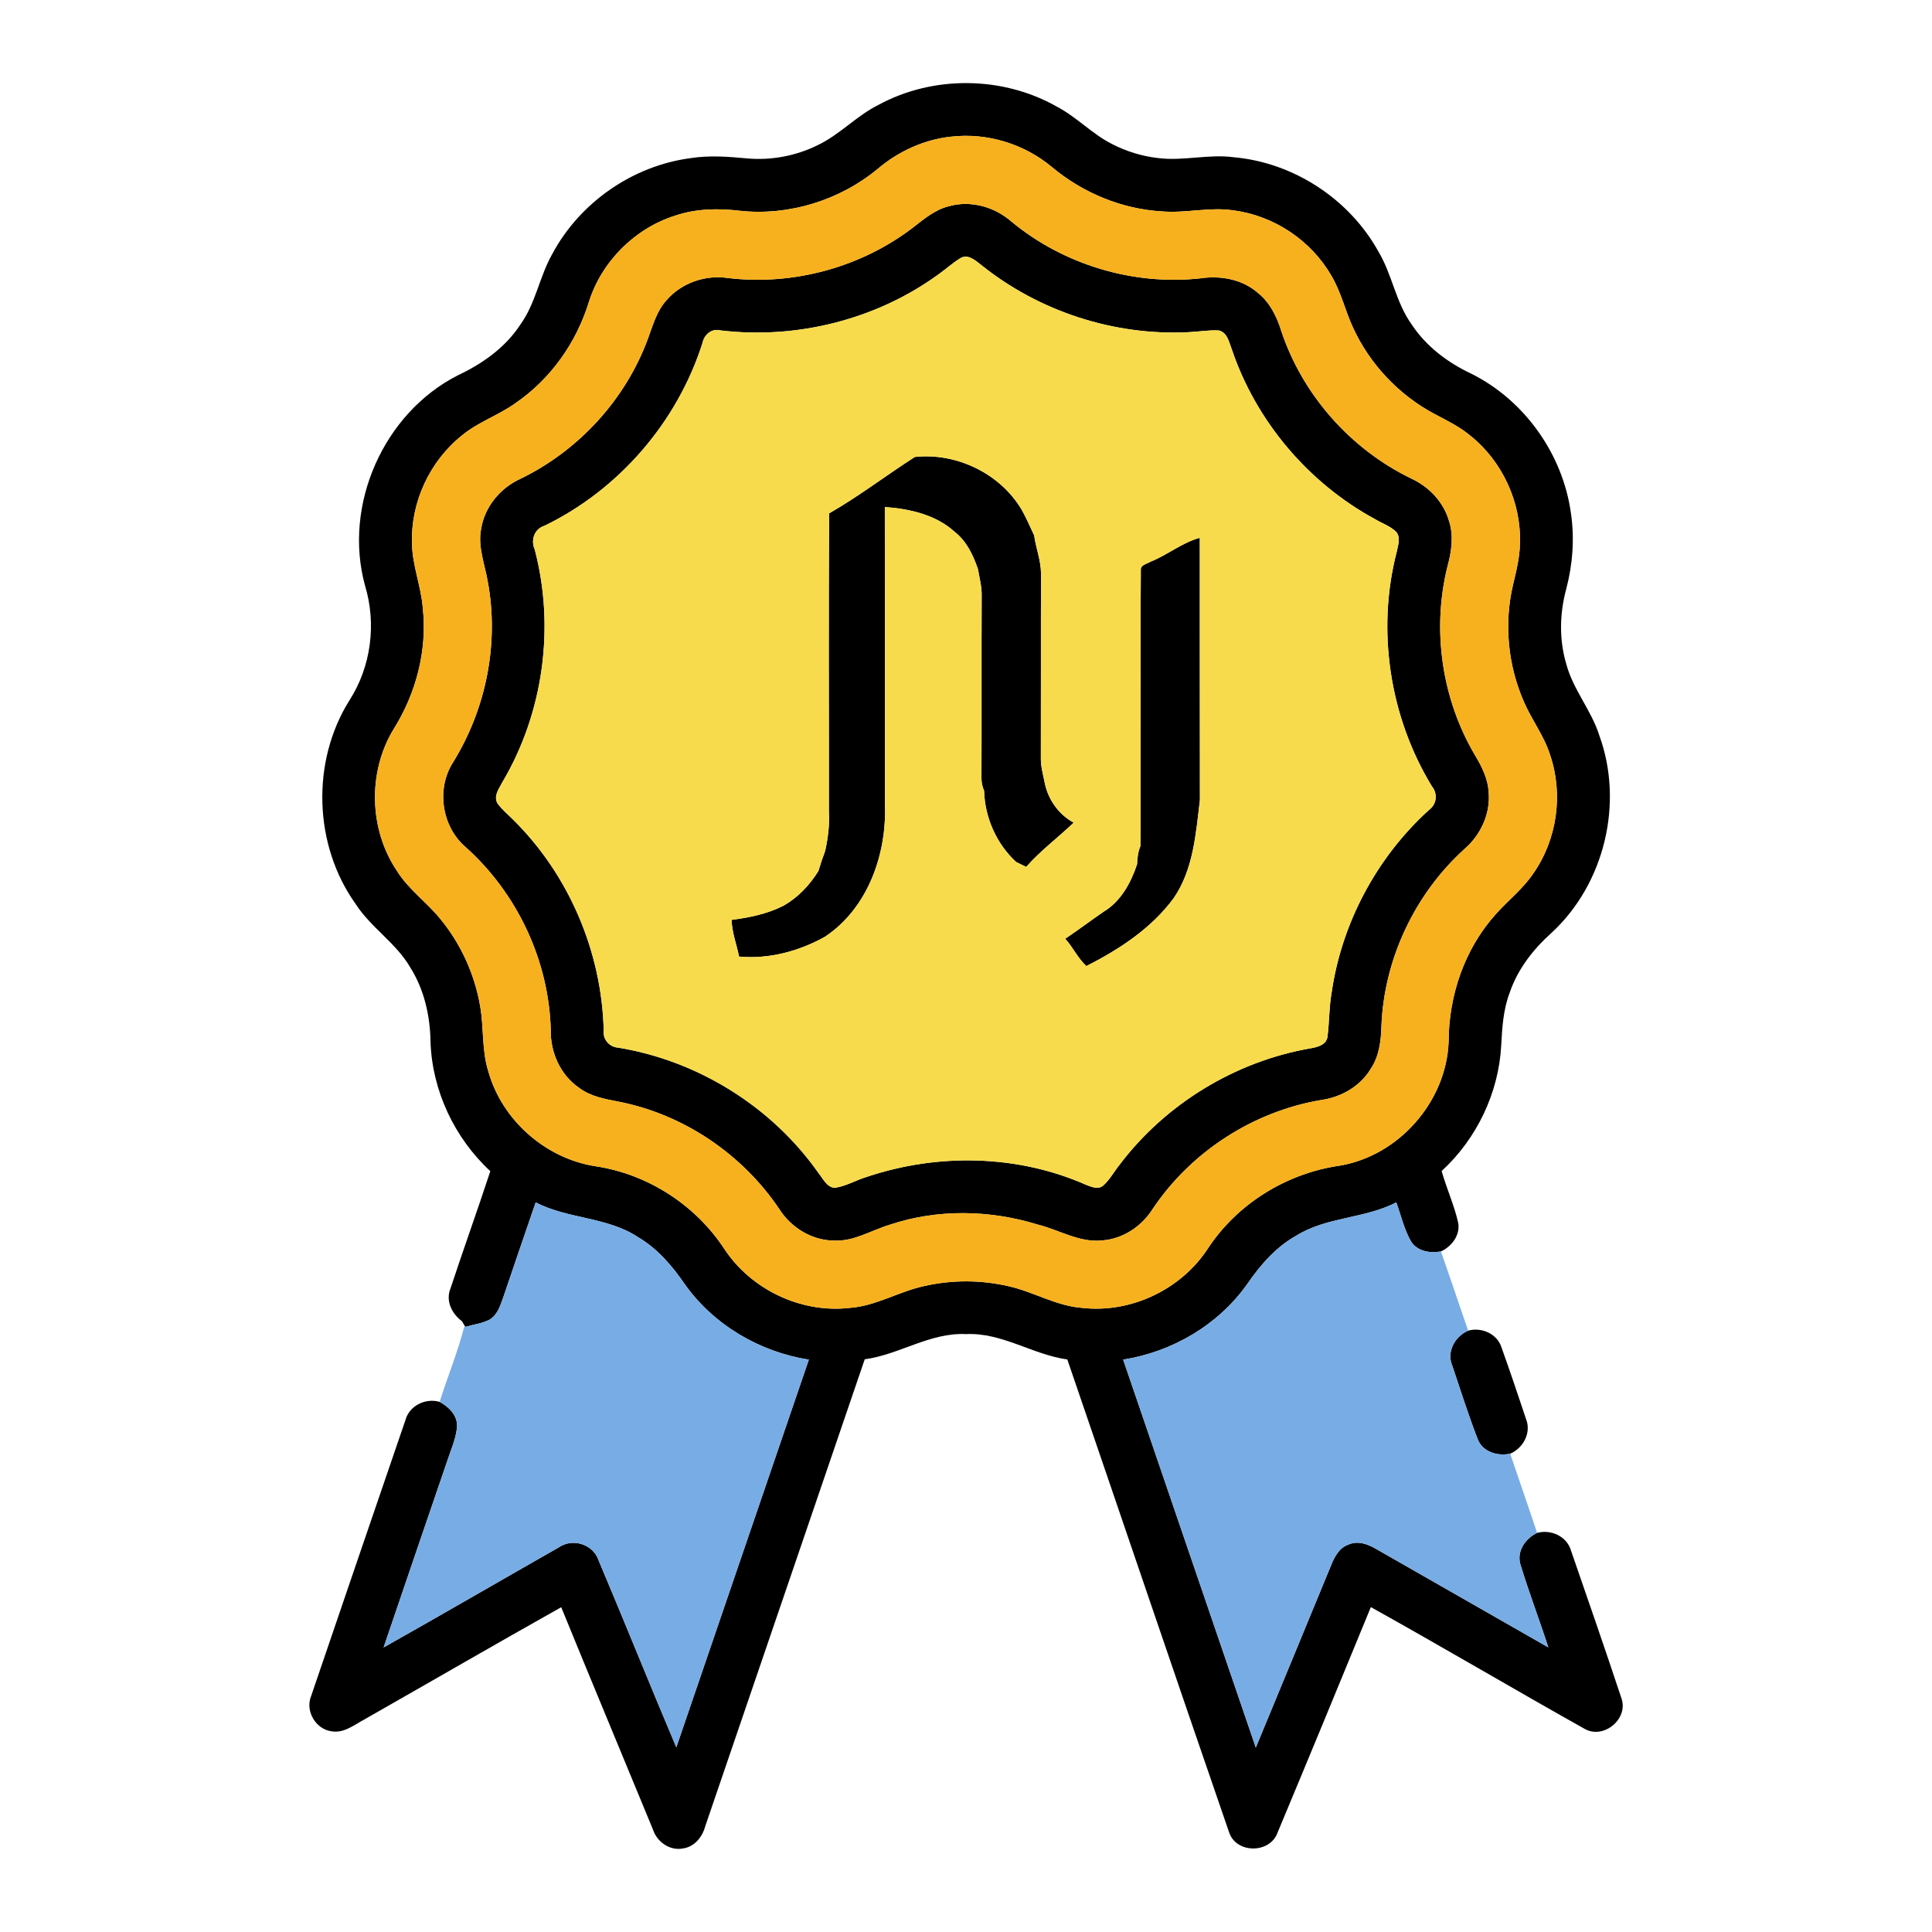
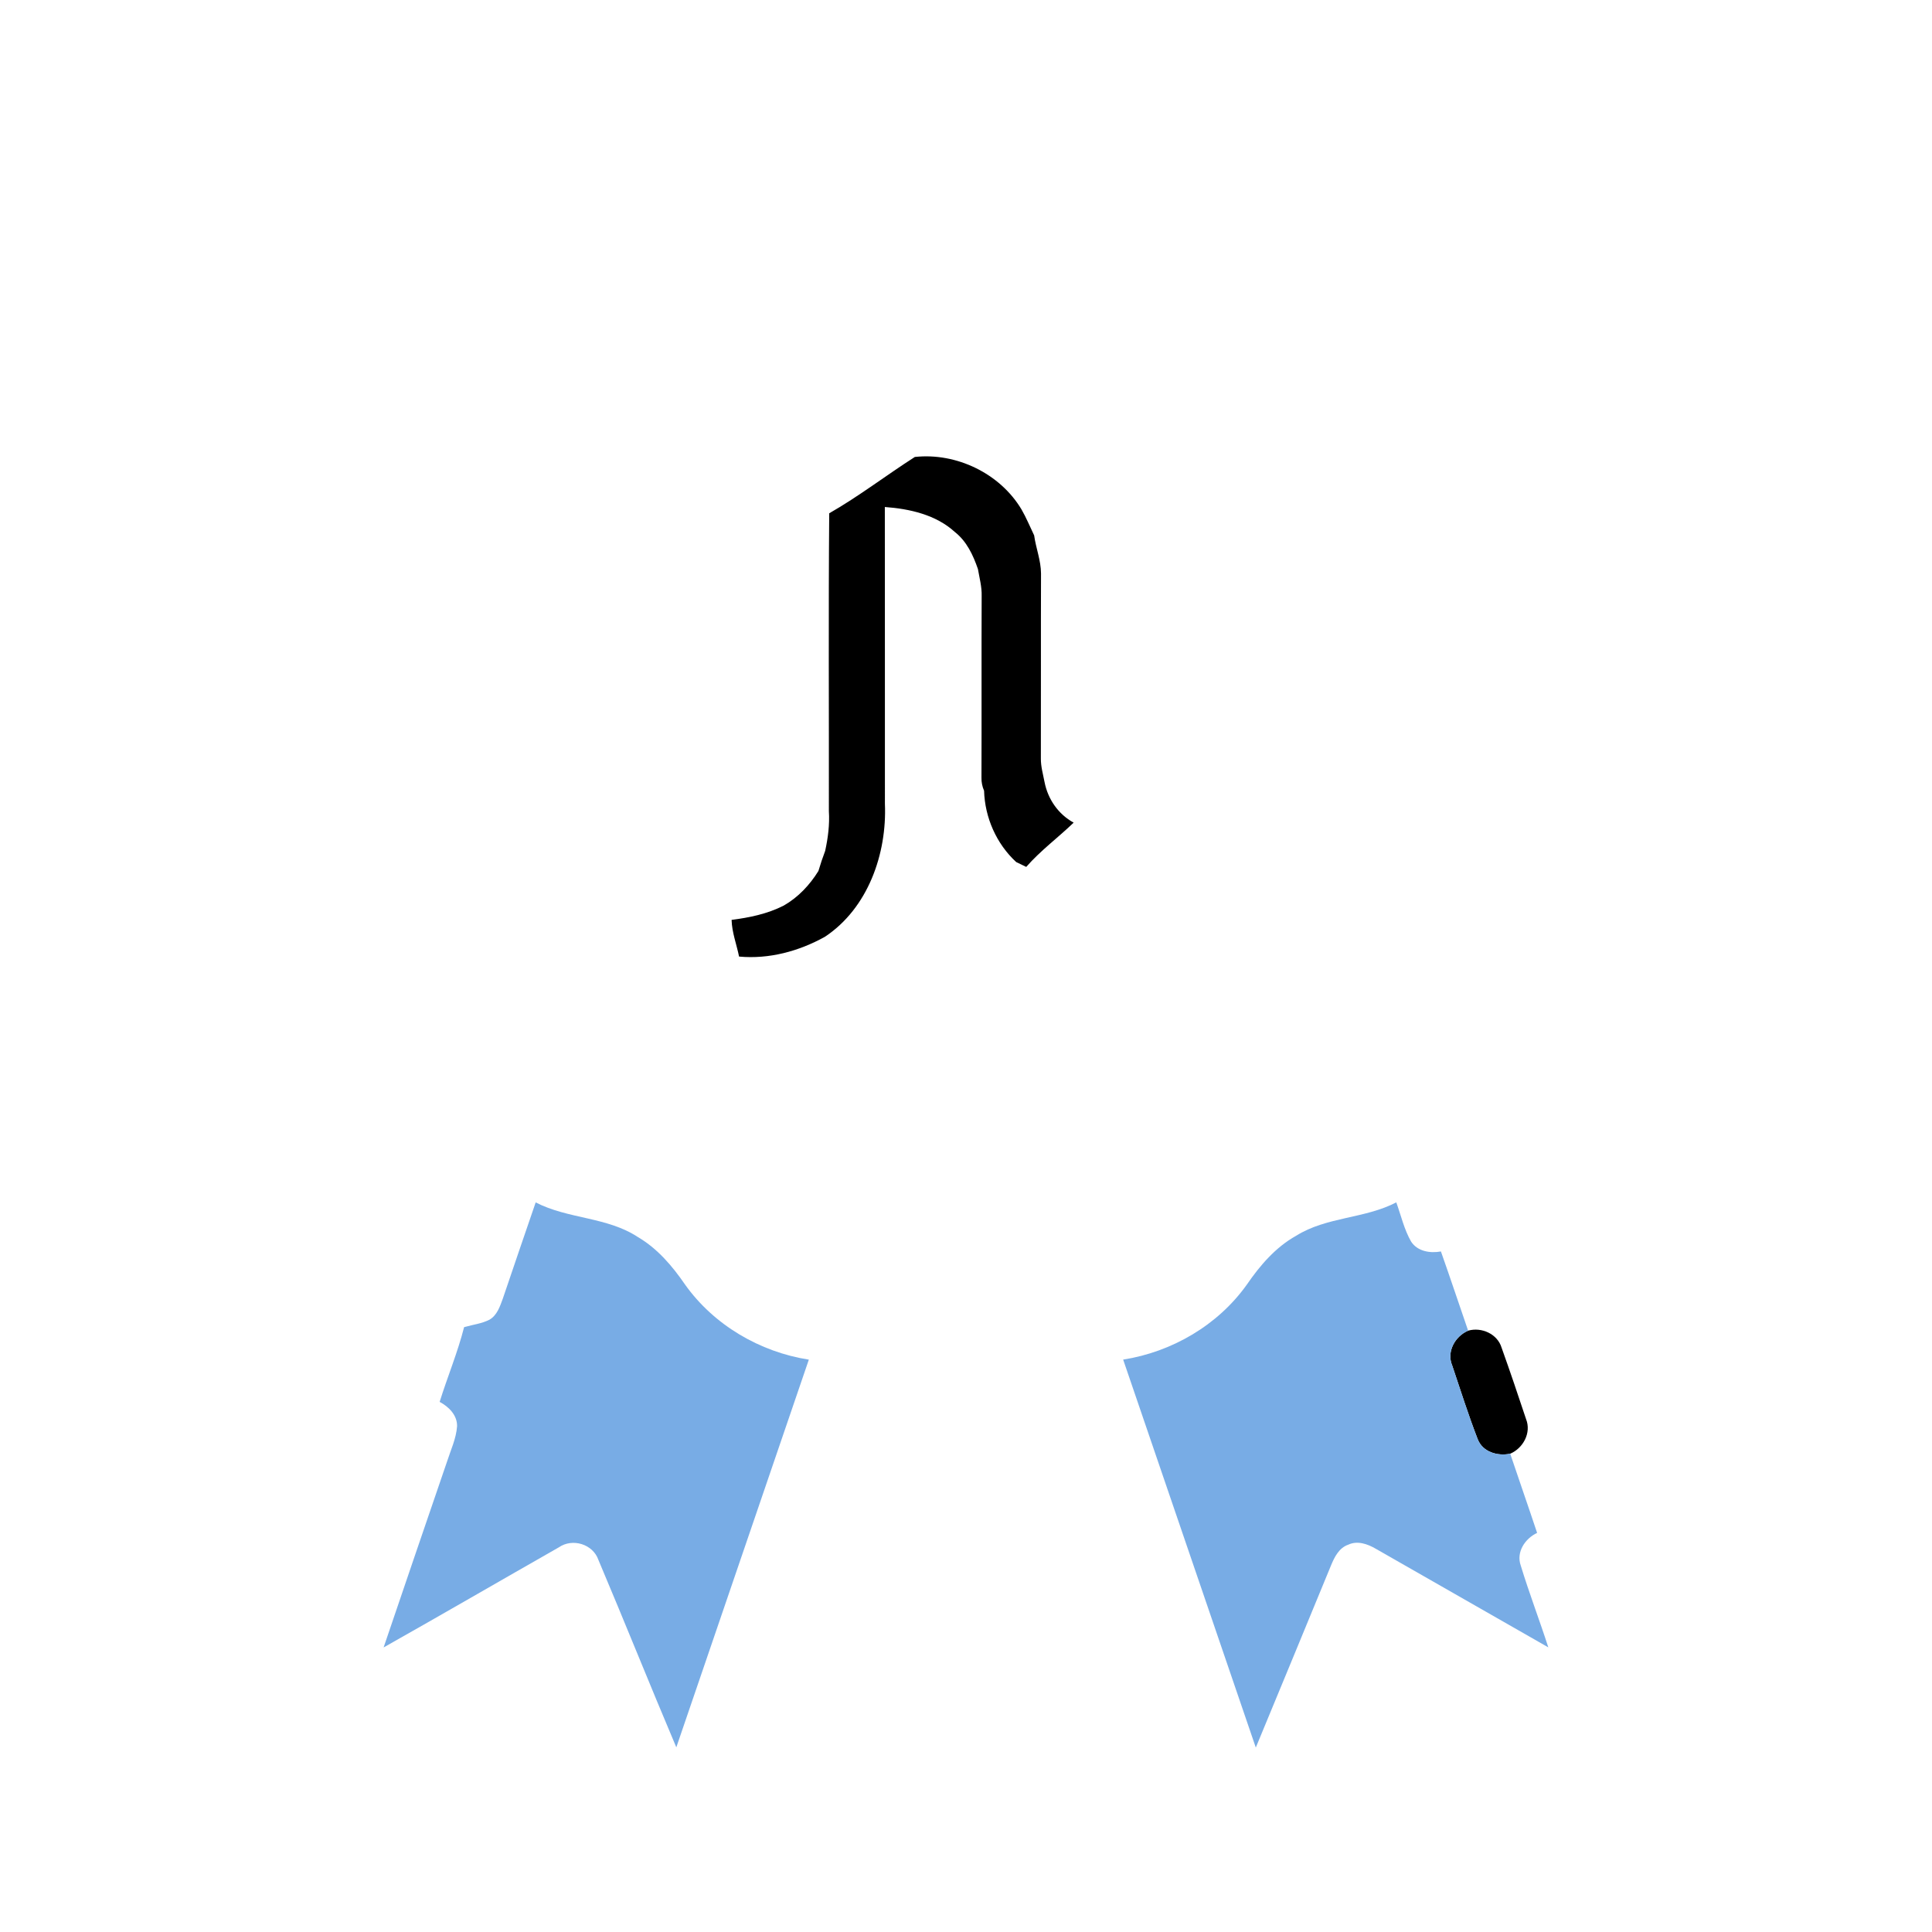
<svg xmlns="http://www.w3.org/2000/svg" width="512pt" height="512pt" viewBox="0 0 512 512" version="1.1">
  <g id="#000000ff">
-     <path fill="#000000" opacity="1.00" d=" M 232.76 27.82 C 247.23 19.94 265.65 20.11 279.99 28.21 C 285.28 30.96 289.38 35.48 294.70 38.17 C 298.50 40.13 302.66 41.41 306.92 41.89 C 313.59 42.73 320.26 40.78 326.94 41.67 C 342.82 43.07 357.62 52.76 365.32 66.71 C 368.95 72.79 369.90 80.13 374.07 85.93 C 377.92 91.79 383.68 96.12 389.98 99.07 C 404.11 106.15 414.22 120.48 416.33 136.12 C 417.29 142.76 416.78 149.56 415.08 156.04 C 413.30 162.57 413.15 169.57 415.11 176.08 C 416.94 182.84 421.75 188.26 423.84 194.92 C 430.37 212.83 425.21 234.25 411.20 247.18 C 406.35 251.52 402.22 256.80 400.10 263.02 C 398.39 267.48 398.08 272.30 397.84 277.03 C 397.18 289.63 391.33 301.81 382.05 310.34 C 383.35 314.96 385.38 319.36 386.44 324.05 C 387.03 327.32 384.71 330.34 381.86 331.65 C 379.00 332.17 375.64 331.64 373.95 329.02 C 372.10 325.79 371.29 322.11 370.03 318.64 C 361.63 323.01 351.56 322.42 343.47 327.50 C 338.02 330.55 333.91 335.36 330.42 340.44 C 322.78 351.17 310.61 358.27 297.65 360.31 C 309.36 394.58 321.08 428.85 332.80 463.12 C 339.47 446.99 346.15 430.88 352.78 414.74 C 353.69 412.55 354.90 410.18 357.30 409.36 C 359.74 408.21 362.42 409.17 364.60 410.44 C 379.84 419.15 395.08 427.87 410.32 436.57 C 407.98 429.31 405.24 422.19 403.02 414.90 C 401.74 411.32 404.16 407.73 407.35 406.23 C 410.93 405.25 415.13 407.07 416.27 410.74 C 420.79 423.81 425.33 436.88 429.68 450.01 C 431.67 455.51 424.96 461.08 419.90 458.14 C 400.96 447.52 382.26 436.46 363.29 425.90 C 355.11 445.83 346.89 465.75 338.58 485.63 C 336.60 491.27 327.60 491.30 325.72 485.57 C 311.32 443.84 297.16 402.03 282.85 360.27 C 273.63 358.99 265.54 353.09 256.00 353.55 C 246.47 353.09 238.39 358.97 229.16 360.23 C 215.09 401.52 200.94 442.79 186.86 484.08 C 186.12 486.82 184.07 489.38 181.13 489.83 C 177.65 490.60 174.17 488.21 173.08 484.94 C 164.98 465.26 156.77 445.63 148.73 425.93 C 131.31 435.71 114.03 445.73 96.67 455.61 C 93.94 457.05 91.22 459.37 87.91 458.82 C 83.67 458.30 80.81 453.42 82.46 449.45 C 90.76 425.08 99.09 400.71 107.44 376.35 C 108.46 372.52 112.77 370.42 116.51 371.51 C 118.93 372.81 121.19 375.02 121.13 377.98 C 120.89 381.28 119.43 384.31 118.44 387.42 C 112.84 403.81 107.21 420.19 101.66 436.59 C 117.19 427.84 132.61 418.88 148.10 410.06 C 151.71 407.56 157.13 409.19 158.58 413.38 C 165.57 429.89 172.23 446.55 179.23 463.06 C 190.93 428.81 202.64 394.57 214.35 360.32 C 201.37 358.29 189.18 351.16 181.53 340.40 C 178.18 335.52 174.25 330.89 169.09 327.86 C 160.91 322.45 150.56 323.10 141.96 318.65 C 139.05 327.15 136.12 335.65 133.25 344.16 C 132.49 346.22 131.73 348.58 129.70 349.74 C 127.70 350.76 125.44 351.02 123.30 351.63 C 123.09 351.26 122.66 350.52 122.44 350.15 C 119.81 348.21 118.06 344.83 119.34 341.58 C 122.79 331.15 126.51 320.81 129.94 310.37 C 120.44 301.59 114.52 289.02 114.09 276.07 C 113.99 269.18 112.41 262.22 108.71 256.35 C 104.95 249.89 98.32 245.85 94.28 239.61 C 83.12 224.02 82.42 201.86 92.60 185.61 C 98.35 176.67 99.82 165.32 96.73 155.17 C 90.88 133.82 101.64 109.47 121.36 99.45 C 127.86 96.39 133.94 92.10 137.91 86.00 C 141.97 80.38 142.96 73.31 146.34 67.35 C 153.61 53.69 167.67 43.92 183.01 41.91 C 187.98 41.13 193.00 41.51 197.97 41.98 C 204.34 42.55 210.85 41.34 216.59 38.52 C 222.49 35.75 226.93 30.72 232.76 27.82 M 252.11 36.21 C 244.95 36.96 238.17 40.06 232.69 44.68 C 222.58 53.09 209.08 57.27 195.99 55.85 C 190.30 55.17 184.44 55.29 178.97 57.13 C 168.24 60.50 159.44 69.30 156.06 80.02 C 152.77 90.74 145.98 100.39 136.71 106.76 C 132.20 110.04 126.75 111.79 122.44 115.38 C 113.90 122.17 108.82 133.07 109.19 143.98 C 109.24 149.81 111.58 155.29 112.04 161.07 C 113.28 172.31 110.27 183.77 104.27 193.30 C 97.42 204.62 97.79 219.78 105.17 230.76 C 108.20 235.66 113.03 239.02 116.63 243.46 C 122.09 250.06 125.77 258.11 127.23 266.56 C 128.26 272.32 127.63 278.31 129.42 283.96 C 133.05 296.89 144.62 307.05 157.89 309.08 C 171.70 311.17 184.32 319.33 191.97 331.00 C 199.07 341.76 212.29 348.07 225.13 346.61 C 232.08 346.13 238.14 342.29 244.86 340.83 C 252.16 339.16 259.83 339.15 267.14 340.83 C 273.85 342.29 279.92 346.13 286.87 346.61 C 299.68 348.05 312.88 341.78 319.98 331.05 C 327.79 319.05 340.90 310.94 355.04 308.91 C 370.69 306.28 383.30 291.95 383.90 276.08 C 383.93 263.83 388.11 251.52 396.33 242.34 C 399.60 238.63 403.61 235.58 406.37 231.43 C 412.66 222.43 414.34 210.43 410.78 200.04 C 409.21 195.02 405.93 190.81 403.87 186.02 C 399.61 176.34 398.53 165.27 400.97 154.97 C 401.82 151.35 402.76 147.72 402.80 143.98 C 403.16 133.08 398.11 122.19 389.58 115.40 C 386.78 113.06 383.48 111.47 380.28 109.77 C 370.73 104.73 362.94 96.46 358.47 86.62 C 356.44 82.18 355.37 77.32 352.84 73.10 C 347.48 63.73 337.61 57.15 326.92 55.76 C 320.64 54.79 314.37 56.53 308.08 56.03 C 297.35 55.45 286.97 51.13 278.75 44.26 C 271.43 38.13 261.61 35.13 252.11 36.21 Z" />
-     <path fill="#000000" opacity="1.00" d=" M 251.44 54.66 C 257.27 53.00 263.63 54.83 268.12 58.79 C 281.90 70.15 300.30 75.69 318.06 73.77 C 323.41 72.96 329.22 73.98 333.37 77.63 C 336.50 80.12 338.32 83.81 339.50 87.56 C 345.11 104.59 357.90 119.03 374.02 126.83 C 378.72 129.00 382.56 133.04 384.00 138.06 C 385.28 141.94 384.68 146.11 383.63 149.97 C 379.40 166.78 382.06 185.20 390.88 200.12 C 392.71 203.17 394.37 206.47 394.52 210.11 C 394.98 215.79 392.32 221.36 388.05 225.04 C 374.90 236.97 366.76 254.24 366.09 272.00 C 365.99 275.89 365.48 279.94 363.26 283.25 C 360.48 287.89 355.44 290.76 350.16 291.51 C 332.09 294.54 315.52 305.28 305.38 320.53 C 302.46 325.08 297.50 328.35 292.05 328.73 C 286.02 329.36 280.70 325.93 275.03 324.53 C 262.36 320.62 248.50 320.33 235.88 324.54 C 230.94 326.00 226.33 329.06 221.00 328.77 C 215.13 328.72 209.64 325.33 206.53 320.43 C 196.77 305.90 181.20 295.34 164.00 291.96 C 160.36 291.26 156.55 290.60 153.52 288.32 C 148.54 284.95 145.84 278.93 145.96 272.99 C 145.49 254.64 137.09 236.74 123.42 224.52 C 117.07 219.08 115.55 209.09 120.06 202.03 C 128.82 187.88 132.32 170.51 129.26 154.11 C 128.47 149.48 126.56 144.87 127.51 140.11 C 128.46 134.25 132.63 129.26 138.00 126.85 C 153.42 119.35 165.81 105.82 171.73 89.70 C 173.03 86.19 174.03 82.41 176.63 79.57 C 180.59 74.95 186.95 72.78 192.94 73.68 C 210.24 75.74 228.26 70.84 242.07 60.21 C 244.94 57.99 247.82 55.54 251.44 54.66 M 254.41 68.48 C 252.39 69.72 250.65 71.34 248.72 72.70 C 232.23 84.70 211.15 89.98 190.93 87.56 C 188.61 86.95 186.61 88.69 186.17 90.88 C 179.52 111.81 164.08 129.73 144.32 139.32 C 141.61 140.16 140.60 143.08 141.70 145.59 C 147.13 166.20 144.01 188.90 133.16 207.25 C 132.28 208.96 130.73 210.88 131.82 212.87 C 132.96 214.48 134.51 215.74 135.90 217.14 C 150.76 231.74 159.47 252.25 159.99 273.05 C 159.70 275.43 161.48 277.50 163.85 277.64 C 185.06 281.13 204.68 293.37 217.00 311.00 C 218.16 312.43 219.08 314.54 221.14 314.80 C 224.19 314.39 226.87 312.72 229.79 311.86 C 248.55 305.57 269.72 305.96 287.89 314.02 C 289.24 314.52 290.84 315.25 292.19 314.33 C 294.06 312.75 295.20 310.52 296.72 308.64 C 308.89 292.56 327.26 281.34 347.12 277.85 C 348.93 277.54 351.34 277.04 351.78 274.90 C 352.30 270.97 352.20 266.98 352.89 263.07 C 355.56 244.59 364.86 227.21 378.67 214.66 C 380.75 213.17 381.08 210.37 379.47 208.39 C 368.26 189.98 364.73 167.03 370.17 146.14 C 370.50 144.45 371.25 142.46 370.02 140.96 C 368.44 139.43 366.29 138.70 364.43 137.60 C 346.72 128.00 332.81 111.57 326.40 92.46 C 325.67 90.64 325.29 88.17 323.06 87.58 C 320.36 87.41 317.67 87.92 314.98 88.03 C 295.29 89.03 275.33 82.54 259.98 70.18 C 258.45 68.99 256.43 67.16 254.41 68.48 Z" />
    <path fill="#000000" opacity="1.00" d=" M 242.44 121.10 C 253.42 119.90 264.99 125.44 270.70 134.99 C 271.98 137.20 272.95 139.58 274.06 141.88 C 274.53 145.27 275.86 148.52 275.88 151.97 C 275.82 168.30 275.89 184.64 275.84 200.97 C 275.81 203.11 276.42 205.19 276.82 207.28 C 277.71 211.80 280.45 215.77 284.53 218.01 C 280.40 221.99 275.76 225.39 271.96 229.74 C 271.30 229.41 269.97 228.77 269.30 228.45 C 264.06 223.63 260.99 216.63 260.79 209.55 C 260.31 208.45 260.08 207.31 260.10 206.11 C 260.16 190.06 260.08 174.01 260.15 157.96 C 260.22 155.53 259.57 153.17 259.16 150.80 C 257.89 147.11 256.19 143.46 253.05 140.99 C 248.05 136.41 241.07 134.84 234.49 134.36 C 234.53 160.58 234.49 186.79 234.51 213.01 C 235.07 226.27 230.02 240.70 218.59 248.27 C 211.68 252.10 203.80 254.23 195.86 253.50 C 195.21 250.26 193.97 247.12 193.88 243.78 C 198.63 243.17 203.42 242.18 207.71 239.98 C 211.52 237.81 214.59 234.53 216.89 230.82 C 217.42 229.02 218.02 227.24 218.68 225.49 C 219.43 222.03 219.89 218.51 219.66 214.96 C 219.70 188.65 219.53 162.34 219.75 136.03 C 227.61 131.54 234.82 125.98 242.44 121.10 Z" />
-     <path fill="#000000" opacity="1.00" d=" M 304.87 148.87 C 309.39 147.07 313.22 143.82 317.96 142.52 C 317.99 165.68 317.94 188.85 317.99 212.01 C 316.91 220.93 316.28 230.41 311.01 238.06 C 305.13 246.03 296.61 251.60 287.90 256.02 C 285.63 253.94 284.35 251.03 282.29 248.78 C 285.74 246.46 289.06 243.95 292.49 241.60 C 297.03 238.88 299.73 233.91 301.34 229.02 C 301.40 227.39 301.58 225.75 302.22 224.23 C 302.39 199.84 302.16 175.45 302.33 151.06 C 302.21 149.67 303.97 149.45 304.87 148.87 Z" />
    <path fill="#000000" opacity="1.00" d=" M 389.07 352.64 C 392.62 351.63 396.82 353.49 397.93 357.13 C 400.18 363.41 402.32 369.74 404.42 376.07 C 405.87 379.70 403.67 383.77 400.22 385.25 C 396.89 385.94 392.92 384.81 391.61 381.40 C 389.13 374.99 387.05 368.42 384.86 361.90 C 383.30 358.21 385.58 354.15 389.07 352.64 Z" />
  </g>
  <g id="#f7b11fff">
-     <path fill="#f7b11f" opacity="1.00" d=" M 252.11 36.21 C 261.61 35.13 271.43 38.13 278.75 44.26 C 286.97 51.13 297.35 55.45 308.08 56.03 C 314.37 56.53 320.64 54.79 326.92 55.76 C 337.61 57.15 347.48 63.73 352.84 73.10 C 355.37 77.32 356.44 82.18 358.47 86.62 C 362.94 96.46 370.73 104.73 380.28 109.77 C 383.48 111.47 386.78 113.06 389.58 115.40 C 398.11 122.19 403.16 133.08 402.80 143.98 C 402.76 147.72 401.82 151.35 400.97 154.97 C 398.53 165.27 399.61 176.34 403.87 186.02 C 405.93 190.81 409.21 195.02 410.78 200.04 C 414.34 210.43 412.66 222.43 406.37 231.43 C 403.61 235.58 399.60 238.63 396.33 242.34 C 388.11 251.52 383.93 263.83 383.90 276.08 C 383.30 291.95 370.69 306.28 355.04 308.91 C 340.90 310.94 327.79 319.05 319.98 331.05 C 312.88 341.78 299.68 348.05 286.87 346.61 C 279.92 346.13 273.85 342.29 267.14 340.83 C 259.83 339.15 252.16 339.16 244.86 340.83 C 238.14 342.29 232.08 346.13 225.13 346.61 C 212.29 348.07 199.07 341.76 191.97 331.00 C 184.32 319.33 171.70 311.17 157.89 309.08 C 144.62 307.05 133.05 296.89 129.42 283.96 C 127.63 278.31 128.26 272.32 127.23 266.56 C 125.77 258.11 122.09 250.06 116.63 243.46 C 113.03 239.02 108.20 235.66 105.17 230.76 C 97.79 219.78 97.42 204.62 104.27 193.30 C 110.27 183.77 113.28 172.31 112.04 161.07 C 111.58 155.29 109.24 149.81 109.19 143.98 C 108.82 133.07 113.90 122.17 122.44 115.38 C 126.75 111.79 132.20 110.04 136.71 106.76 C 145.98 100.39 152.77 90.74 156.06 80.02 C 159.44 69.30 168.24 60.50 178.97 57.13 C 184.44 55.29 190.30 55.17 195.99 55.85 C 209.08 57.27 222.58 53.09 232.69 44.68 C 238.17 40.06 244.95 36.96 252.11 36.21 M 251.44 54.66 C 247.82 55.54 244.94 57.99 242.07 60.21 C 228.26 70.84 210.24 75.74 192.94 73.68 C 186.95 72.78 180.59 74.95 176.63 79.57 C 174.03 82.41 173.03 86.19 171.73 89.70 C 165.81 105.82 153.42 119.35 138.00 126.85 C 132.63 129.26 128.46 134.25 127.51 140.11 C 126.56 144.87 128.47 149.48 129.26 154.11 C 132.32 170.51 128.82 187.88 120.06 202.03 C 115.55 209.09 117.07 219.08 123.42 224.52 C 137.09 236.74 145.49 254.64 145.96 272.99 C 145.84 278.93 148.54 284.95 153.52 288.32 C 156.55 290.60 160.36 291.26 164.00 291.96 C 181.20 295.34 196.77 305.90 206.53 320.43 C 209.64 325.33 215.13 328.72 221.00 328.77 C 226.33 329.06 230.94 326.00 235.88 324.54 C 248.50 320.33 262.36 320.62 275.03 324.53 C 280.70 325.93 286.02 329.36 292.05 328.73 C 297.50 328.35 302.46 325.08 305.38 320.53 C 315.52 305.28 332.09 294.54 350.16 291.51 C 355.44 290.76 360.48 287.89 363.26 283.25 C 365.48 279.94 365.99 275.89 366.09 272.00 C 366.76 254.24 374.90 236.97 388.05 225.04 C 392.32 221.36 394.98 215.79 394.52 210.11 C 394.37 206.47 392.71 203.17 390.88 200.12 C 382.06 185.20 379.40 166.78 383.63 149.97 C 384.68 146.11 385.28 141.94 384.00 138.06 C 382.56 133.04 378.72 129.00 374.02 126.83 C 357.90 119.03 345.11 104.59 339.50 87.56 C 338.32 83.81 336.50 80.12 333.37 77.63 C 329.22 73.98 323.41 72.96 318.06 73.77 C 300.30 75.69 281.90 70.15 268.12 58.79 C 263.63 54.83 257.27 53.00 251.44 54.66 Z" />
-   </g>
+     </g>
  <g id="#f7db4dff">
-     <path fill="#f7db4d" opacity="1.00" d=" M 254.41 68.48 C 256.43 67.16 258.45 68.99 259.98 70.18 C 275.33 82.54 295.29 89.03 314.98 88.03 C 317.67 87.92 320.36 87.41 323.06 87.58 C 325.29 88.17 325.67 90.64 326.40 92.46 C 332.81 111.57 346.72 128.00 364.43 137.60 C 366.29 138.70 368.44 139.43 370.02 140.96 C 371.25 142.46 370.50 144.45 370.17 146.14 C 364.73 167.03 368.26 189.98 379.47 208.39 C 381.08 210.37 380.75 213.17 378.67 214.66 C 364.86 227.21 355.56 244.59 352.89 263.07 C 352.20 266.98 352.30 270.97 351.78 274.90 C 351.34 277.04 348.93 277.54 347.12 277.85 C 327.26 281.34 308.89 292.56 296.72 308.64 C 295.20 310.52 294.06 312.75 292.19 314.33 C 290.84 315.25 289.24 314.52 287.89 314.02 C 269.72 305.96 248.55 305.57 229.79 311.86 C 226.87 312.72 224.19 314.39 221.14 314.80 C 219.08 314.54 218.16 312.43 217.00 311.00 C 204.68 293.37 185.06 281.13 163.85 277.64 C 161.48 277.50 159.70 275.43 159.99 273.05 C 159.47 252.25 150.76 231.74 135.90 217.14 C 134.51 215.74 132.96 214.48 131.82 212.87 C 130.73 210.88 132.28 208.96 133.16 207.25 C 144.01 188.90 147.13 166.20 141.70 145.59 C 140.60 143.08 141.61 140.16 144.32 139.32 C 164.08 129.73 179.52 111.81 186.17 90.88 C 186.61 88.69 188.61 86.95 190.93 87.56 C 211.15 89.98 232.23 84.70 248.72 72.70 C 250.65 71.34 252.39 69.72 254.41 68.48 M 242.44 121.10 C 234.82 125.98 227.61 131.54 219.75 136.03 C 219.53 162.34 219.70 188.65 219.66 214.96 C 219.89 218.51 219.43 222.03 218.68 225.49 C 218.02 227.24 217.42 229.02 216.89 230.82 C 214.59 234.53 211.52 237.81 207.71 239.98 C 203.42 242.18 198.63 243.17 193.88 243.78 C 193.97 247.12 195.21 250.26 195.86 253.50 C 203.80 254.23 211.68 252.10 218.59 248.27 C 230.02 240.70 235.07 226.27 234.51 213.01 C 234.49 186.79 234.53 160.58 234.49 134.36 C 241.07 134.84 248.05 136.41 253.05 140.99 C 256.19 143.46 257.89 147.11 259.16 150.80 C 259.57 153.17 260.22 155.53 260.15 157.96 C 260.08 174.01 260.16 190.06 260.10 206.11 C 260.08 207.31 260.31 208.45 260.79 209.55 C 260.99 216.63 264.06 223.63 269.30 228.45 C 269.97 228.77 271.30 229.41 271.96 229.74 C 275.76 225.39 280.40 221.99 284.53 218.01 C 280.45 215.77 277.71 211.80 276.82 207.28 C 276.42 205.19 275.81 203.11 275.84 200.97 C 275.89 184.64 275.82 168.30 275.88 151.97 C 275.86 148.52 274.53 145.27 274.06 141.88 C 272.95 139.58 271.98 137.20 270.70 134.99 C 264.99 125.44 253.42 119.90 242.44 121.10 M 304.87 148.87 C 303.97 149.45 302.21 149.67 302.33 151.06 C 302.16 175.45 302.39 199.84 302.22 224.23 C 301.58 225.75 301.40 227.39 301.34 229.02 C 299.73 233.91 297.03 238.88 292.49 241.60 C 289.06 243.95 285.74 246.46 282.29 248.78 C 284.35 251.03 285.63 253.94 287.90 256.02 C 296.61 251.60 305.13 246.03 311.01 238.06 C 316.28 230.41 316.91 220.93 317.99 212.01 C 317.94 188.85 317.99 165.68 317.96 142.52 C 313.22 143.82 309.39 147.07 304.87 148.87 Z" />
-   </g>
+     </g>
  <g id="#78ace5ff">
    <path fill="#78ace5" opacity="1.00" d=" M 141.96 318.65 C 150.56 323.10 160.91 322.45 169.09 327.86 C 174.25 330.89 178.18 335.52 181.53 340.40 C 189.18 351.16 201.37 358.29 214.35 360.32 C 202.64 394.57 190.93 428.81 179.23 463.06 C 172.23 446.55 165.57 429.89 158.58 413.38 C 157.13 409.19 151.71 407.56 148.10 410.06 C 132.61 418.88 117.19 427.84 101.66 436.59 C 107.21 420.19 112.84 403.81 118.44 387.42 C 119.43 384.31 120.89 381.28 121.13 377.98 C 121.19 375.02 118.93 372.81 116.51 371.51 C 118.58 364.88 121.28 358.44 122.99 351.71 L 123.30 351.63 C 125.44 351.02 127.70 350.76 129.70 349.74 C 131.73 348.58 132.49 346.22 133.25 344.16 C 136.12 335.65 139.05 327.15 141.96 318.65 Z" />
    <path fill="#78ace5" opacity="1.00" d=" M 343.47 327.50 C 351.56 322.42 361.63 323.01 370.03 318.64 C 371.29 322.11 372.10 325.79 373.95 329.02 C 375.64 331.64 379.00 332.17 381.86 331.65 C 384.32 338.62 386.66 345.64 389.07 352.64 C 385.58 354.15 383.30 358.21 384.86 361.90 C 387.05 368.42 389.13 374.99 391.61 381.40 C 392.92 384.81 396.89 385.94 400.22 385.25 C 402.57 392.25 405.02 399.22 407.35 406.23 C 404.16 407.73 401.74 411.32 403.02 414.90 C 405.24 422.19 407.98 429.31 410.32 436.57 C 395.08 427.87 379.84 419.15 364.60 410.44 C 362.42 409.17 359.74 408.21 357.30 409.36 C 354.90 410.18 353.69 412.55 352.78 414.74 C 346.15 430.88 339.47 446.99 332.80 463.12 C 321.08 428.85 309.36 394.58 297.65 360.31 C 310.61 358.27 322.78 351.17 330.42 340.44 C 333.91 335.36 338.02 330.55 343.47 327.50 Z" />
  </g>
</svg>